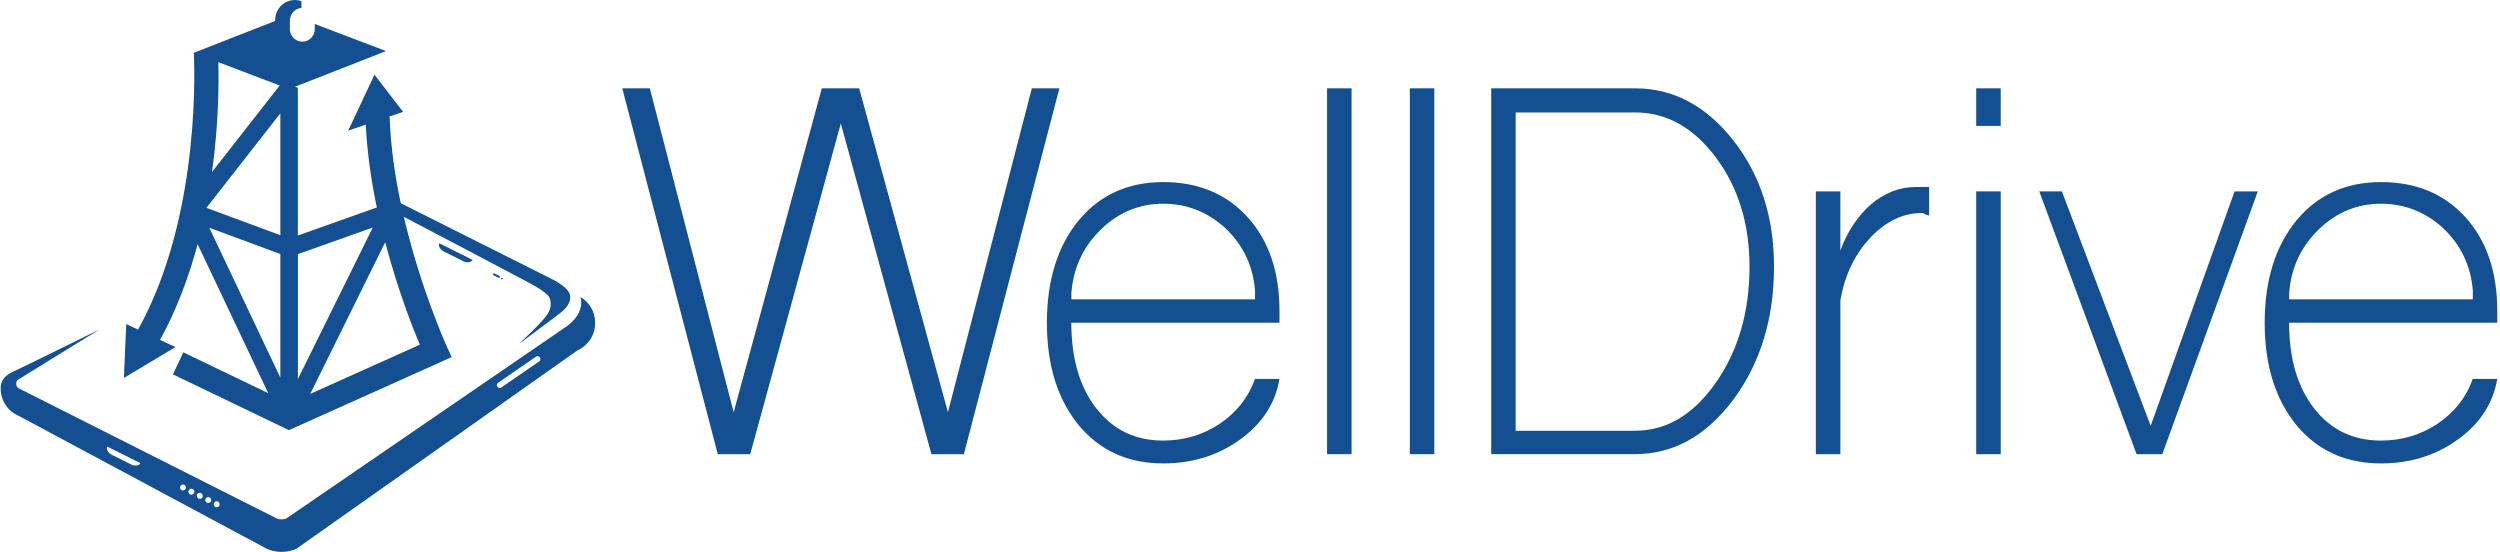
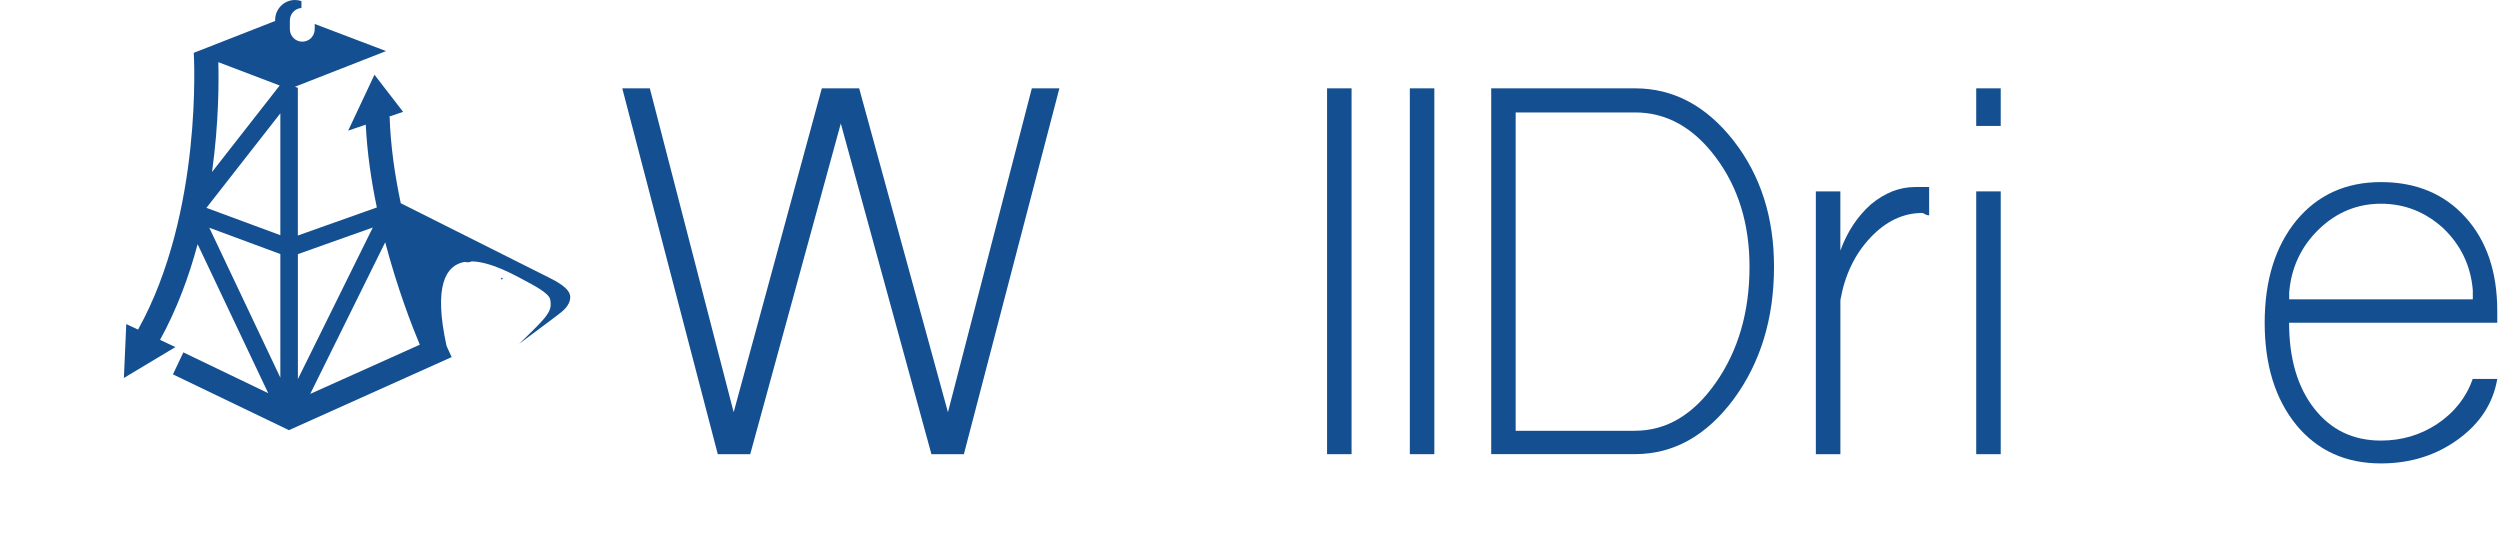
<svg xmlns="http://www.w3.org/2000/svg" width="557" height="123" viewBox="0 0 557 123" fill="none">
  <g clip-path="url(#clip0_4170_8831)">
-     <path d="M129.33 66.15C130.14 69.3 127.75 71.68 126.28 72.69C121.49 75.98 63.82 115.5 63.82 115.5C63.48 115.64 63.12 115.72 62.73 115.72C62.34 115.72 62 115.65 61.68 115.52L4.18 86.52C3.85 86.34 3.62 85.99 3.62 85.58V85.42C3.62 85.1 3.74 84.77 3.99 84.62C5.49 83.66 22.23 73.37 22.23 73.37C22.23 73.37 4.84 81.94 3.64 82.47C2.89 82.8 2.12 83.13 1.38 83.76C0.7 84.33 0.15 85.3 0.15 86.42V86.58C0.15 89.29 1.79 91.62 4.12 92.63H4.13L59.5 122.3C60.49 122.72 61.59 122.96 62.73 122.96C63.87 122.96 64.96 122.73 65.95 122.31L66.02 122.28L128.71 78.03L128.66 78.05C130.97 77.04 132.59 74.72 132.59 72.02V71.86C132.59 69.43 131.28 67.31 129.33 66.18V66.15ZM29.22 103.48L24.92 101.33C24.07 100.91 23.61 100.08 23.9 99.5L31.28 103.19C30.99 103.78 30.06 103.91 29.22 103.48ZM41.36 108.91C41.2 109.24 40.8 109.37 40.47 109.21C40.14 109.05 40.01 108.65 40.17 108.32C40.33 107.99 40.73 107.85 41.06 108.02C41.39 108.18 41.52 108.58 41.36 108.92V108.91ZM43.23 109.85C43.07 110.18 42.67 110.32 42.34 110.15C42.01 109.99 41.88 109.59 42.04 109.25C42.2 108.92 42.6 108.78 42.93 108.95C43.26 109.11 43.39 109.52 43.23 109.85ZM45.11 110.78C44.95 111.11 44.55 111.25 44.22 111.08C43.89 110.92 43.76 110.51 43.92 110.18C44.08 109.85 44.48 109.71 44.81 109.88C45.14 110.04 45.27 110.44 45.11 110.78ZM46.99 111.72C46.83 112.05 46.43 112.19 46.1 112.02C45.77 111.86 45.64 111.46 45.8 111.12C45.96 110.79 46.36 110.66 46.69 110.82C47.02 110.98 47.15 111.38 46.99 111.71V111.72ZM48.87 112.65C48.71 112.98 48.31 113.12 47.98 112.95C47.65 112.79 47.52 112.39 47.68 112.05C47.84 111.72 48.24 111.58 48.57 111.75C48.9 111.91 49.03 112.32 48.87 112.65ZM120.19 80.47L111.64 86.37C111.39 86.54 111.05 86.48 110.89 86.23L110.79 86.08C110.62 85.83 110.69 85.49 110.93 85.32L119.48 79.42C119.73 79.25 120.07 79.32 120.23 79.56L120.33 79.71C120.5 79.96 120.43 80.3 120.19 80.47Z" fill="#145091" />
    <path d="M98.911 56.04L103.211 58.19C104.061 58.61 104.991 58.48 105.271 57.9L97.891 54.21C97.601 54.8 98.061 55.62 98.911 56.04Z" fill="#145091" />
-     <path d="M109.811 60.98L109.791 61.01L109.891 61.29L111.111 61.91L111.391 61.82L111.411 61.79L111.311 61.5L110.091 60.89L109.811 60.98Z" fill="#145091" />
    <path d="M111.821 62.29L112.041 62.07L111.821 61.84L111.601 62.07L111.821 62.29Z" fill="#145091" />
-     <path d="M35.661 75.72C39.421 68.89 42.111 61.57 44.031 54.41L59.761 87.6L40.851 78.51L38.531 83.41L64.371 95.84L100.631 79.56L99.491 77.07C99.411 76.89 93.711 64.27 89.971 48.31C93.631 50.23 110.401 59.02 116.151 62.09C118.681 63.44 122.301 65.25 122.581 66.71C123.101 69.41 122.061 70.42 115.671 76.6C121.251 72.43 122.411 71.59 124.231 70.2C125.231 69.44 127.051 68.14 127.051 66.17C127.051 64.2 123.831 62.6 122.061 61.72C115.811 58.59 94.681 47.98 89.291 45.28C87.981 39.09 87.011 32.5 86.811 26.01H86.601L89.811 24.92L83.431 16.65L77.571 29.11L81.491 27.77C81.801 34.05 82.721 40.32 83.961 46.22L66.361 52.47V19.56L65.711 19.33L86.011 11.38L70.121 5.34V6.51C70.121 8.04 68.881 9.28 67.371 9.28H67.331C65.821 9.28 64.581 8.03 64.581 6.51V4.54L64.631 4.07L64.651 3.96L64.771 3.56L64.831 3.43C65.231 2.51 66.121 1.85 67.161 1.78V0.25C66.711 0.09 66.221 0 65.721 0C63.291 0 61.301 2 61.301 4.45V4.67L43.171 11.77H43.201L43.171 11.78C43.191 12.13 45.281 47.34 30.761 73.43L28.131 72.2L27.601 84.21L39.081 77.33L35.651 75.72H35.661ZM85.821 53.96C88.551 64.33 91.841 72.78 93.531 76.8L69.121 87.76L85.831 53.96H85.821ZM66.371 56.62L83.061 50.69L66.371 84.45V56.61V56.62ZM62.461 84.14L46.631 50.74L62.461 56.6V84.14ZM48.641 13.85L62.311 19.05L47.241 38.32C48.771 27.26 48.761 18.07 48.641 13.85ZM62.461 25.25V52.4L45.991 46.31L62.461 25.25Z" fill="#145091" />
+     <path d="M35.661 75.72C39.421 68.89 42.111 61.57 44.031 54.41L59.761 87.6L40.851 78.51L38.531 83.41L64.371 95.84L100.631 79.56L99.491 77.07C93.631 50.23 110.401 59.02 116.151 62.09C118.681 63.44 122.301 65.25 122.581 66.71C123.101 69.41 122.061 70.42 115.671 76.6C121.251 72.43 122.411 71.59 124.231 70.2C125.231 69.44 127.051 68.14 127.051 66.17C127.051 64.2 123.831 62.6 122.061 61.72C115.811 58.59 94.681 47.98 89.291 45.28C87.981 39.09 87.011 32.5 86.811 26.01H86.601L89.811 24.92L83.431 16.65L77.571 29.11L81.491 27.77C81.801 34.05 82.721 40.32 83.961 46.22L66.361 52.47V19.56L65.711 19.33L86.011 11.38L70.121 5.34V6.51C70.121 8.04 68.881 9.28 67.371 9.28H67.331C65.821 9.28 64.581 8.03 64.581 6.51V4.54L64.631 4.07L64.651 3.96L64.771 3.56L64.831 3.43C65.231 2.51 66.121 1.85 67.161 1.78V0.25C66.711 0.09 66.221 0 65.721 0C63.291 0 61.301 2 61.301 4.45V4.67L43.171 11.77H43.201L43.171 11.78C43.191 12.13 45.281 47.34 30.761 73.43L28.131 72.2L27.601 84.21L39.081 77.33L35.651 75.72H35.661ZM85.821 53.96C88.551 64.33 91.841 72.78 93.531 76.8L69.121 87.76L85.831 53.96H85.821ZM66.371 56.62L83.061 50.69L66.371 84.45V56.61V56.62ZM62.461 84.14L46.631 50.74L62.461 56.6V84.14ZM48.641 13.85L62.311 19.05L47.241 38.32C48.771 27.26 48.761 18.07 48.641 13.85ZM62.461 25.25V52.4L45.991 46.31L62.461 25.25Z" fill="#145091" />
    <path d="M159.921 101.19L138.641 19.68H144.781L163.461 91.84L183.101 19.68H191.421L211.201 91.84L229.891 19.68H236.031L214.751 101.19H207.521L187.331 27.51L167.151 101.19H159.921Z" fill="#145091" />
-     <path d="M279.62 66.69V64.63C279.16 59.22 276.98 54.64 273.08 50.89C269.08 47.23 264.44 45.39 259.17 45.39C253.9 45.39 249.3 47.27 245.39 51.02C241.39 54.87 239.16 59.59 238.71 65.18V66.69H279.63H279.62ZM240.34 94.73C235.61 88.96 233.25 81.35 233.25 71.91C233.25 62.47 235.61 54.87 240.34 49.09C245.07 43.41 251.34 40.57 259.16 40.57C266.98 40.57 273.25 43.18 277.98 48.4C282.71 53.62 285.07 60.59 285.07 69.29V71.9H238.69C238.69 79.87 240.55 86.24 244.28 91.01C248.01 95.78 252.96 98.16 259.15 98.16C263.79 98.16 267.97 96.92 271.7 94.45C275.52 91.89 278.15 88.54 279.61 84.42H285.07C284.16 89.83 281.25 94.32 276.34 97.89C271.43 101.46 265.7 103.25 259.15 103.25C251.33 103.25 245.05 100.41 240.33 94.73" fill="#145091" />
    <path d="M301.13 19.68H295.67V101.19H301.13V19.68Z" fill="#145091" />
    <path d="M319.571 19.68H314.111V101.19H319.571V19.68Z" fill="#145091" />
    <path d="M364.291 95.97C371.291 95.97 377.291 92.4 382.291 85.25C387.291 78.1 389.791 69.49 389.791 59.41C389.791 49.88 387.291 41.77 382.291 35.08C377.291 28.39 371.291 25.05 364.291 25.05H337.691V95.98H364.291V95.97ZM332.241 19.68H364.291C372.841 19.68 380.161 23.58 386.251 31.36C392.251 39.06 395.251 48.4 395.251 59.4C395.251 70.95 392.251 80.8 386.251 88.95C380.161 97.11 372.841 101.18 364.291 101.18H332.241V19.68Z" fill="#145091" />
    <path d="M404.571 101.19V42.64H410.031V55.83C411.571 51.62 413.851 48.18 416.851 45.52C419.941 42.96 423.211 41.67 426.671 41.67H429.811V47.99C429.541 47.99 429.221 47.9 428.861 47.72C428.591 47.54 428.401 47.45 428.311 47.45C424.041 47.45 420.171 49.28 416.721 52.95C413.261 56.61 411.041 61.24 410.041 66.83V101.19H404.581H404.571Z" fill="#145091" />
    <path d="M440.301 42.64H445.761V101.19H440.301V42.64ZM440.301 19.68H445.761V28.06H440.301V19.68Z" fill="#145091" />
-     <path d="M476.031 101.19L454.351 42.64H459.391L479.171 94.87L497.861 42.64H503.041L481.761 101.19H476.031Z" fill="#145091" />
    <path d="M550.941 66.69V64.63C550.481 59.22 548.301 54.64 544.401 50.89C540.401 47.23 535.761 45.39 530.491 45.39C525.221 45.39 520.621 47.27 516.711 51.02C512.711 54.87 510.481 59.59 510.031 65.18V66.69H550.951H550.941ZM511.661 94.73C506.931 88.96 504.571 81.35 504.571 71.91C504.571 62.47 506.931 54.87 511.661 49.09C516.391 43.41 522.661 40.57 530.481 40.57C538.301 40.57 544.571 43.18 549.301 48.4C554.031 53.62 556.391 60.59 556.391 69.29V71.9H510.011C510.011 79.87 511.871 86.24 515.601 91.01C519.331 95.78 524.281 98.16 530.471 98.16C535.111 98.16 539.291 96.92 543.021 94.45C546.841 91.89 549.481 88.54 550.931 84.42H556.391C555.481 89.83 552.571 94.32 547.661 97.89C542.751 101.46 537.021 103.25 530.471 103.25C522.651 103.25 516.371 100.41 511.651 94.73" fill="#145091" />
  </g>
  <defs>
    <clipPath id="clip0_4170_8831">
      <rect width="556.25" height="122.93" fill="white" transform="translate(0.15)" />
    </clipPath>
  </defs>
</svg>